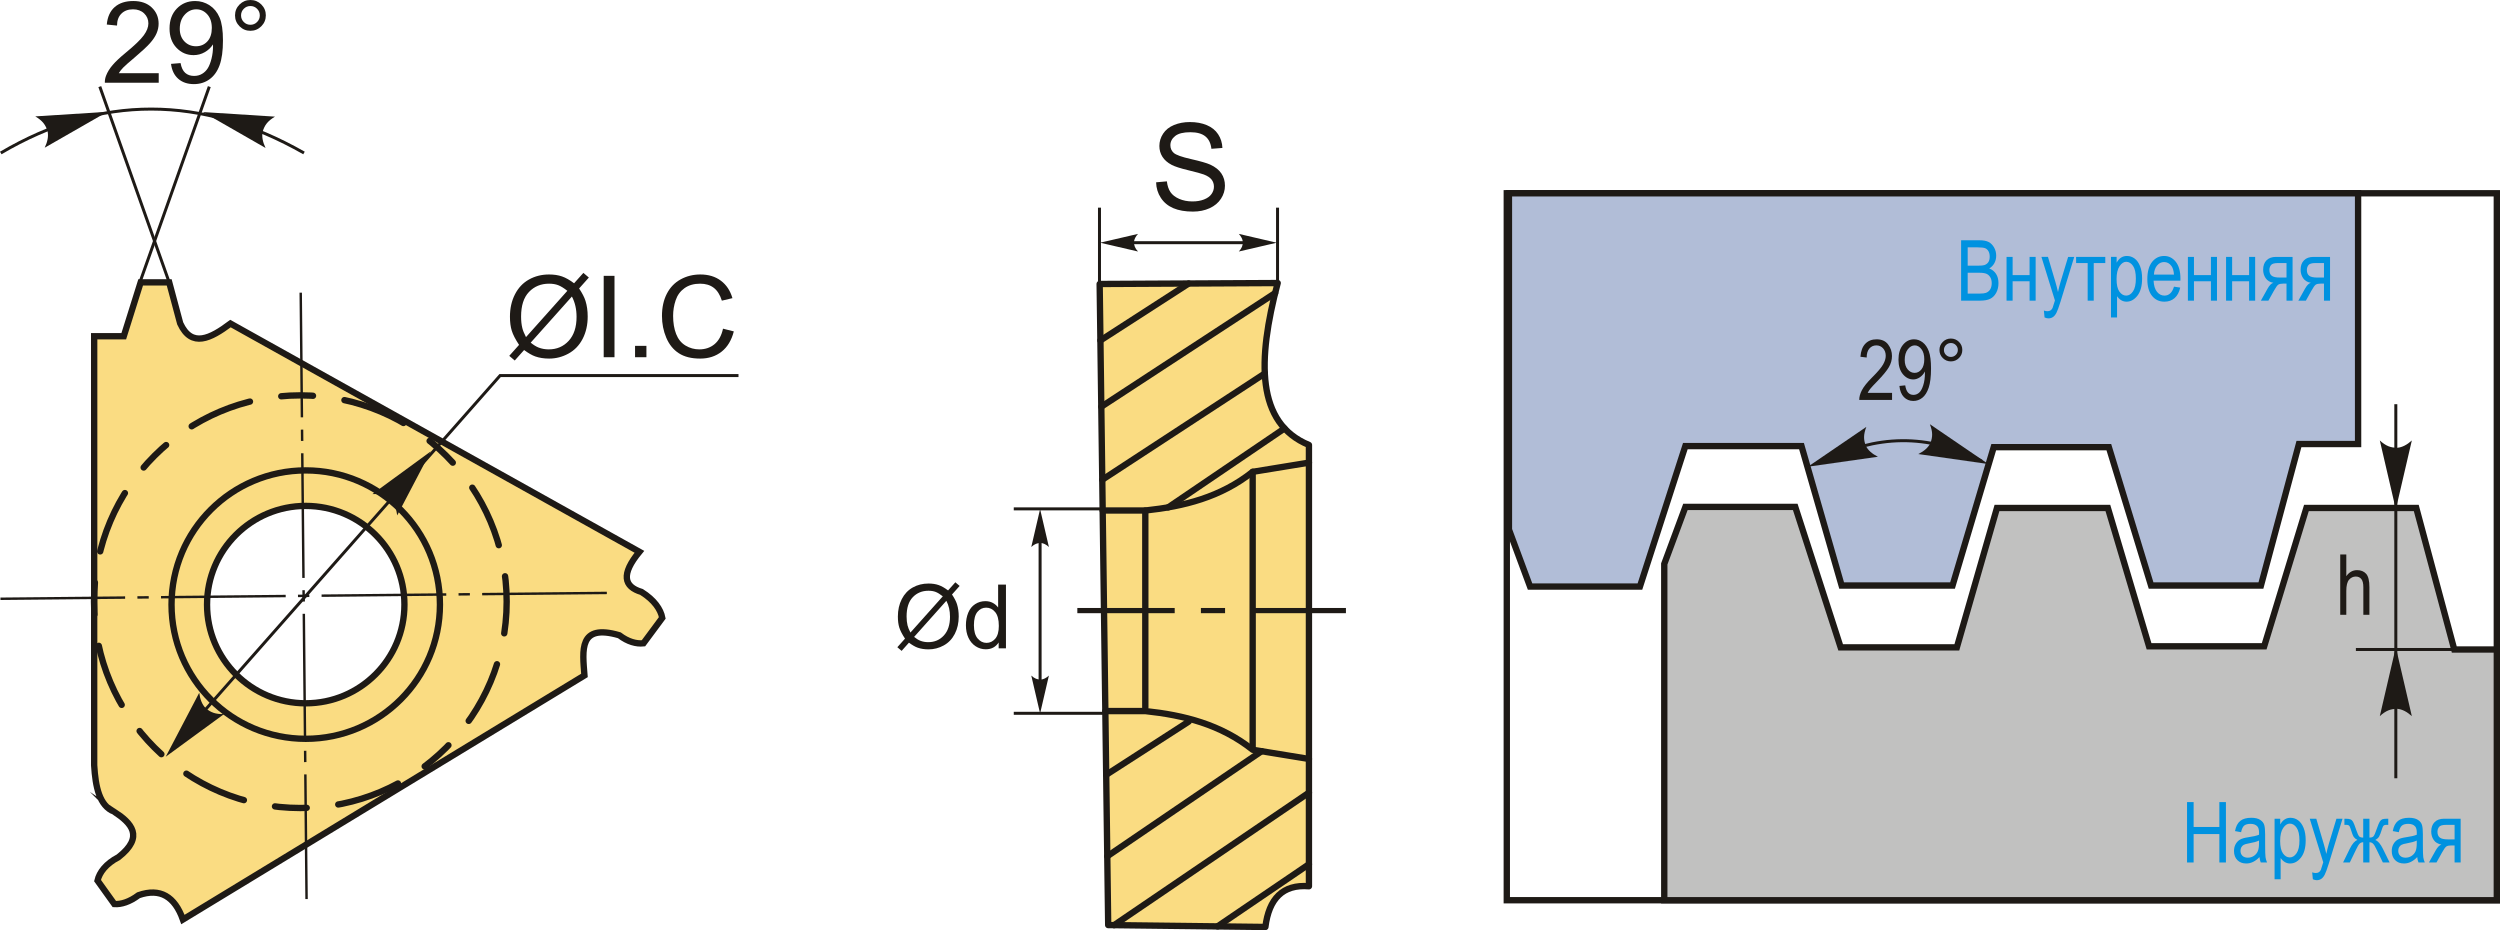
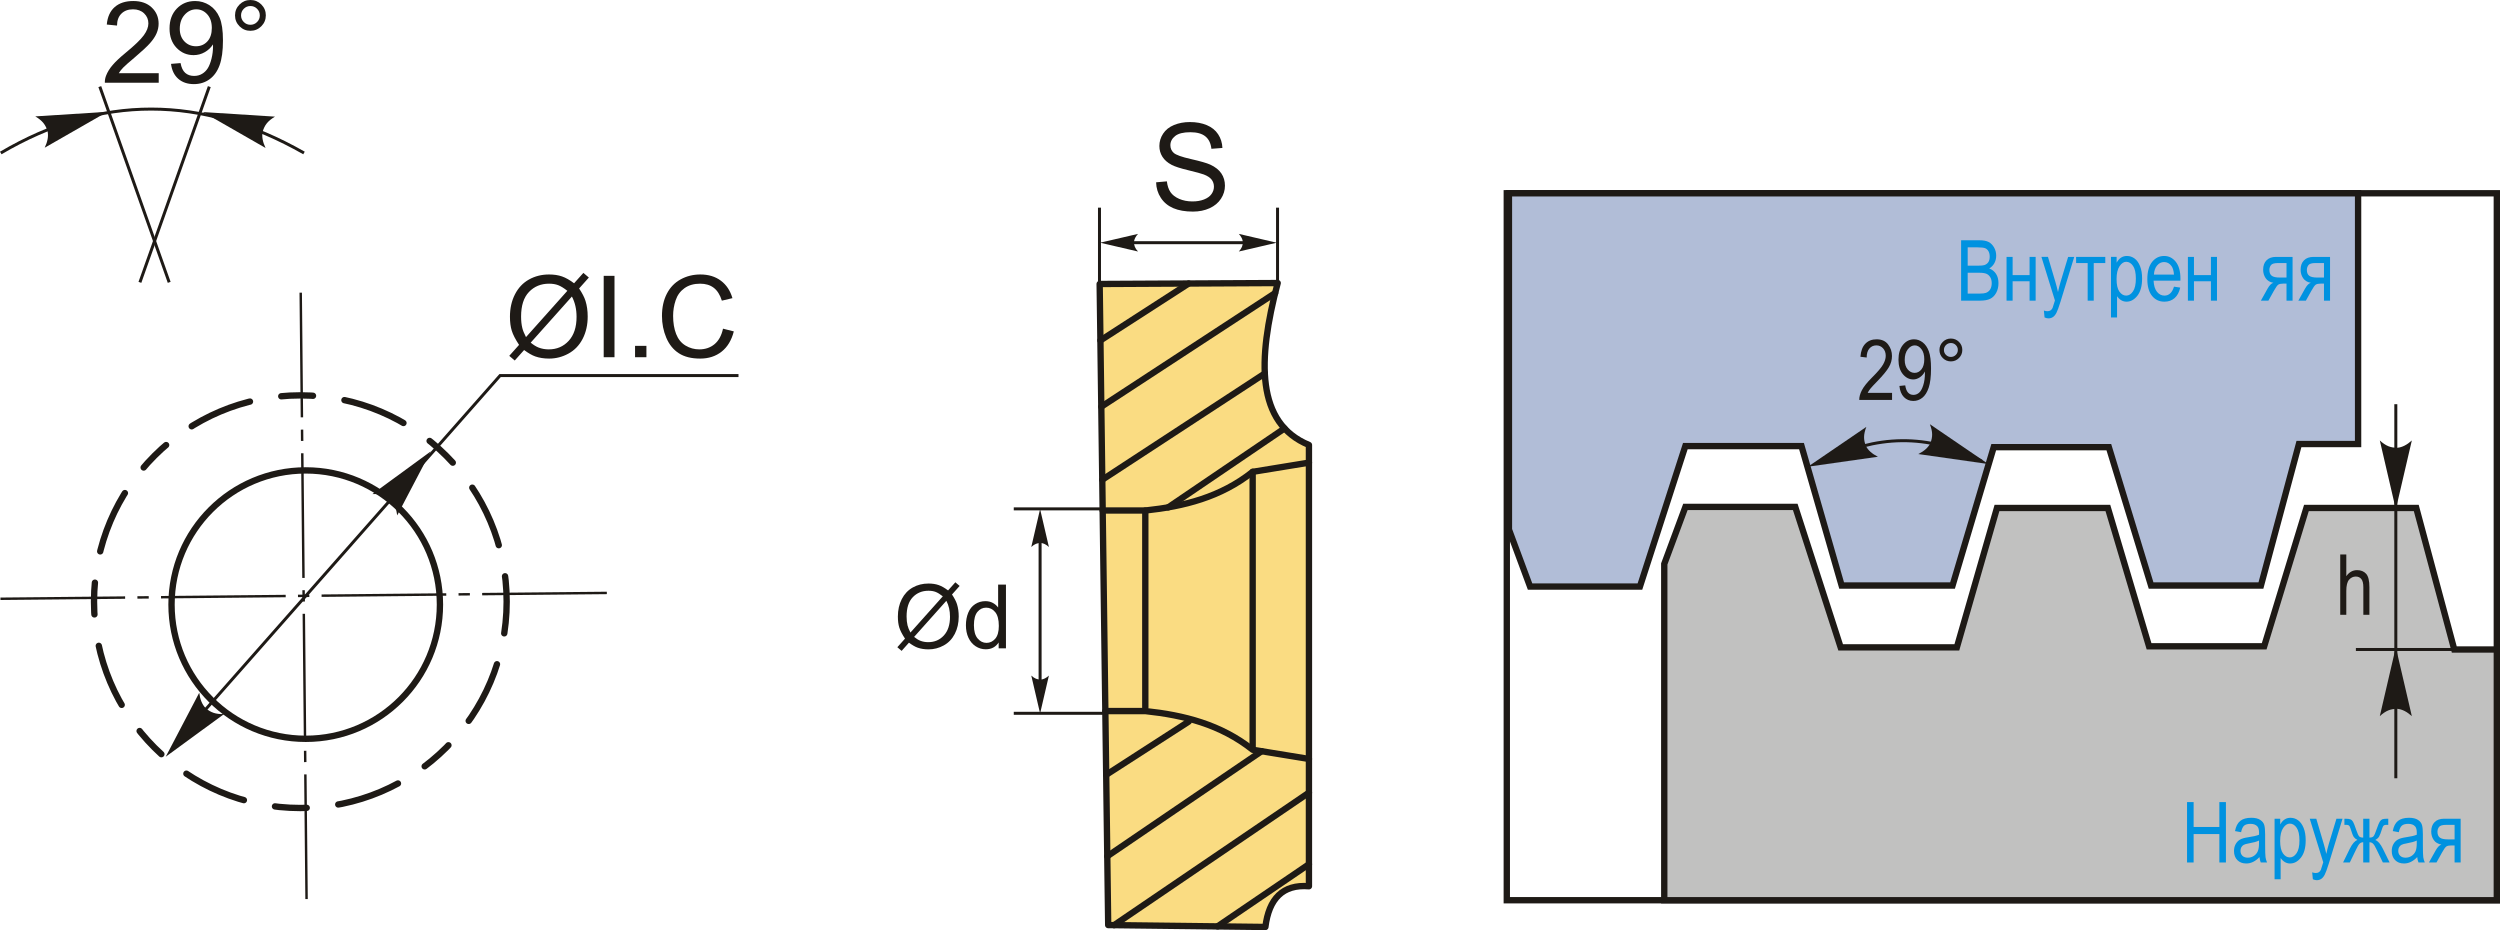
<svg xmlns="http://www.w3.org/2000/svg" xml:space="preserve" width="166.529mm" height="61.958mm" version="1.1" style="shape-rendering:geometricPrecision; text-rendering:geometricPrecision; image-rendering:optimizeQuality; fill-rule:evenodd; clip-rule:evenodd" viewBox="0 0 163811.68 60947.1">
  <defs>
    <style type="text/css">
   
    .str2 {stroke:#1E1A16;stroke-width:416.39;stroke-miterlimit:22.926}
    .str4 {stroke:#1E1A16;stroke-width:416.39;stroke-miterlimit:22.926}
    .str0 {stroke:#1E1A16;stroke-width:196.74;stroke-miterlimit:22.926}
    .str1 {stroke:#1E1A16;stroke-width:416.39;stroke-linecap:round;stroke-linejoin:round;stroke-miterlimit:22.926}
    .str3 {stroke:#1E1A16;stroke-width:416.39;stroke-linecap:round;stroke-linejoin:round;stroke-miterlimit:22.926;stroke-dasharray:2081.961 2081.961 4163.921 2081.961}
    .fil0 {fill:none}
    .fil4 {fill:#C1C1C0}
    .fil3 {fill:#1E1A16}
    .fil2 {fill:#FADC82}
    .fil5 {fill:#B1BDD7}
    .fil6 {fill:#1E1A16;fill-rule:nonzero}
    .fil1 {fill:#1E1A16;fill-rule:nonzero}
    .fil7 {fill:#0092E0;fill-rule:nonzero}
   
  </style>
  </defs>
  <g id="Layer_x0020_1">
    <g id="_1638385420016">
      <g>
        <line class="fil0 str0" x1="72541.35" y1="33343.73" x2="66426.39" y2="33343.73" />
        <line class="fil0 str0" x1="72541.35" y1="46738.91" x2="66426.39" y2="46738.91" />
        <line class="fil0 str0" x1="68151.67" y1="35409.26" x2="68151.67" y2="44673.47" />
        <line class="fil0 str0" x1="72983.02" y1="15901.99" x2="82863.41" y2="15901.99" />
        <line class="fil0 str0" x1="72043.41" y1="19733.92" x2="72043.41" y2="13606.67" />
        <line class="fil0 str0" x1="83710.55" y1="18656.69" x2="83710.55" y2="13606.67" />
        <path id="буква.cdr" class="fil1" d="M75753.07 11946.12l705.59 -63.45c33.05,285.46 110.96,519.29 233.92,703.04 122.86,182.37 313.11,330.32 570.83,443.94 257.63,112.34 548.4,169.19 870.75,169.19 286.84,0 539.16,-42.3 758.52,-128.17 219.36,-85.88 381.86,-203.52 488.99,-352.85 107.02,-149.32 161.13,-311.83 161.13,-486.23 0,-177.06 -51.45,-331.7 -154.54,-465.18 -103.09,-132.11 -273.56,-243.17 -511.42,-334.35 -151.98,-58.14 -488.89,-150.6 -1010.83,-276.12 -522.04,-125.52 -886.69,-243.17 -1095.53,-354.13 -270.91,-142.73 -471.67,-319.79 -603.88,-529.91 -133.49,-210.11 -199.49,-446.69 -199.49,-706.97 0,-288.02 81.94,-556.27 244.44,-804.75 162.5,-249.76 399.08,-438.72 712.28,-568.17 311.83,-129.55 659.36,-194.28 1041.23,-194.28 420.23,0 791.57,67.38 1112.64,203.52 321.07,134.76 568.17,334.35 741.3,598.57 173.13,262.94 265.59,561.58 278.78,894.66l-721.43 55.48c-38.36,-358.16 -169.19,-628.97 -392.49,-811.34 -223.3,-183.75 -553.62,-274.84 -989.68,-274.84 -454.66,0 -786.26,83.22 -993.71,249.66 -207.46,166.54 -311.93,367.4 -311.93,602.6 0,203.52 74.07,371.34 220.74,503.45 145.29,130.83 521.94,266.97 1132.41,404.39 610.47,138.7 1029.42,259 1256.65,362.09 329.04,151.88 573.49,343.5 730.78,577.42 157.19,232.54 235.2,500.79 235.2,804.75 0,302.58 -85.88,585.39 -259,852.26 -173.13,266.97 -420.23,474.43 -743.96,622.37 -323.73,148.04 -687.1,222.02 -1092.77,222.02 -512.69,0 -942.17,-75.25 -1288.43,-224.57 -347.53,-149.32 -618.44,-374 -815.27,-675.3 -198.21,-299.92 -301.3,-639.59 -311.83,-1018.8z" />
        <path id="буква.cdr_0" class="fil1" d="M62121.71 38688.07l476.99 -533.35 280.84 238.94 -500.4 560.6c162.31,242.97 271.1,454.76 328.45,637.43 74.76,238.94 112.63,507.09 112.63,802.49 0,427.51 -86.47,808.39 -258.41,1142.55 -172.93,334.25 -414.82,585.88 -726.74,756.94 -311.93,170.96 -643.23,256.45 -993.91,256.45 -261.36,0 -498.43,-36.89 -710.22,-110.76 -163.29,-57.35 -353.73,-167.13 -572.31,-328.35l-479.94 538.27 -280.84 -240.02 502.37 -562.57c-186.51,-282.71 -310.94,-523.71 -373.11,-723.79 -63.15,-200.18 -94.24,-441.08 -94.24,-721.92 0,-428.49 85.48,-810.26 256.54,-1144.51 170.96,-335.14 410,-588.73 718.97,-761.66 307.99,-172.05 650.9,-258.51 1028.83,-258.51 254.58,0 477.09,34.04 667.53,101.02 191.42,67.09 396.42,183.65 616.96,350.78zm-344.98 385.7c-179.72,-140.86 -335.14,-237.07 -469.22,-288.51 -133.09,-51.54 -289.6,-76.83 -469.31,-76.83 -414.82,0 -757.83,140.96 -1027.95,422.69 -271,281.73 -406.06,702.45 -406.06,1262.06 0,219.56 20.36,415.9 62.17,585.88 30.1,127.29 93.25,283.69 189.46,469.31l2120.91 -2374.61zm233.23 293.43l-2113.24 2365.85c146.77,119.42 281.82,203.03 404.19,250.64 161.32,63.15 335.24,94.24 522.73,94.24 412.95,0 753.01,-145.78 1022.14,-438.23 269.14,-292.45 403.21,-702.45 403.21,-1229.01 0,-395.44 -79.68,-742.29 -239.03,-1043.49z" />
        <path id="1" class="fil1" d="M65436.71 42480.16l0 -383.73c-191.42,298.25 -473.15,447.87 -845.28,447.87 -240.9,0 -462.43,-66.1 -663.59,-199.2 -202.05,-132.11 -358.55,-317.73 -470.2,-554.8 -110.76,-238.05 -166.14,-511.02 -166.14,-820 0,-301.2 50.46,-574.17 150.6,-820 101.02,-244.84 251.63,-433.31 452.69,-563.55 200.18,-131.12 425.54,-196.24 673.33,-196.24 182.67,0 344.88,38.86 486.73,115.68 141.85,76.73 257.53,177.75 346.85,301.1l0 -1501.1 513.09 0 0 4173.95 -478.07 0zm-1620.61 -1508.87c0,386.68 81.65,675.3 245.82,866.62 163.19,191.42 356.58,286.64 579.09,286.64 224.38,0 414.82,-91.29 572.21,-273.96 156.5,-182.67 235.2,-461.54 235.2,-836.52 0,-411.97 -79.68,-715.14 -240.02,-908.43 -159.36,-193.39 -356.58,-289.6 -590.7,-289.6 -228.31,0 -418.75,92.37 -572.31,277.89 -152.47,185.62 -229.3,478.07 -229.3,877.34z" />
        <path class="fil2 str1" d="M83720.39 18546.02l-11665.18 61.97 558.44 42006.81 10300.12 124.14c232.15,-1848.34 1132.91,-2805.26 2854.15,-2668.14l0 -28914.51c-3461.57,-1428.5 -3387.21,-5539.5 -2047.53,-10610.28z" />
        <path class="fil0 str1" d="M72252.54 33451.74c931.05,0 1862.11,0 2793.26,0 2522.16,-268.45 4941.32,-871.64 7034.4,-2534.85 1229.21,-200.97 2458.51,-401.93 3687.72,-602.9" />
        <path class="fil0 str1" d="M72427.14 46592.54c931.05,0 1687.5,0 2618.66,0 2522.16,268.45 4941.32,871.64 7034.4,2534.85 1229.21,200.97 2458.51,401.93 3687.72,602.9" />
        <line class="fil0 str1" x1="75045.8" y1="33451.74" x2="75045.8" y2="46360.58" />
        <line class="fil0 str1" x1="82080.2" y1="30916.89" x2="82080.2" y2="49045.64" />
        <line class="fil0 str1" x1="72104.4" y1="22307.62" x2="77887.85" y2="18577.01" />
        <line class="fil0 str1" x1="72162.04" y1="26650.67" x2="83552.48" y2="19204.01" />
        <line class="fil0 str1" x1="72225.59" y1="31434.41" x2="82876.88" y2="24471.13" />
        <line class="fil0 str1" x1="76547.59" y1="33244.28" x2="84168.95" y2="28070.61" />
        <line class="fil0 str1" x1="72482.72" y1="50769.24" x2="77887.85" y2="47282.78" />
        <line class="fil0 str1" x1="72553.64" y1="56106.8" x2="82666.57" y2="49223.19" />
        <line class="fil0 str1" x1="73001.22" y1="60619.53" x2="85767.92" y2="51939.04" />
        <line class="fil0 str1" x1="79779.37" y1="60701.27" x2="85767.92" y2="56629.43" />
-         <path id="ось.cdr" class="fil3" d="M80272.1 39837.3l-1583.04 0 0 341.93 1583.04 0 0 -341.93zm-9680.01 0l6379.47 0 0 341.93 -6379.47 0 0 -341.93zm11397.52 0l6202.11 0 0 341.93 -6202.11 0 0 -341.93z" />
        <path id="стрелка.cdr" class="fil1" d="M68151.77 46750.61l577.81 -2484.97c-176.77,160.93 -350.39,249.07 -523.71,264.22 -240.9,0 -411.18,-63.05 -632.01,-264.22l577.91 2484.97z" />
        <path id="стрелка.cdr_1" class="fil1" d="M68151.77 33356.91l577.81 2484.97c-176.77,-160.93 -350.39,-249.07 -523.71,-264.22 -240.9,0 -411.18,63.05 -632.01,264.22l577.91 -2484.97z" />
        <path id="стрелка.cdr_2" class="fil1" d="M72082.95 15902.97l2484.97 -577.81c-160.93,176.77 -249.07,350.39 -264.22,523.71 0,240.9 63.05,411.18 264.22,632.01l-2484.97 -577.91z" />
        <path id="стрелка.cdr_3" class="fil1" d="M83657.04 15902.97l-2484.97 -577.81c160.93,176.77 249.07,350.39 264.22,523.71 0,240.9 -63.05,411.18 -264.22,632.01l2484.97 -577.91z" />
        <g>
-           <path class="fil2 str2" d="M7485.81 53189.2c-979.25,-391.41 -1227.93,-1625.93 -1315.48,-3046.36 0,-9370.15 0,-18740.1 0,-28110.16 646.18,0 1292.46,0 1938.64,0 369.27,-1177.07 738.45,-2354.05 1107.72,-3531.22 623.16,0 1246.32,0 1869.49,0 240.02,895.94 480.13,1791.87 720.15,2687.81 751.93,1631.53 1988.31,988.4 3295.53,12.49 8931.53,4985.1 17863.25,9970.1 26794.78,14955.1 -1216.52,1475.13 -1023.62,2282.63 138.5,2631.05 841.15,528.63 1254,1141.76 1360.43,1699.01l-1234.13 1665.57c-465.08,48.2 -1016.54,-98.27 -1580.28,-525.88 -2682.99,-782.42 -2408.44,989.48 -2284.8,2631.05 -8770.11,5331.26 -17540.11,10662.41 -26310.12,15993.67 -535.91,-1505.92 -1482.41,-2088.26 -2907.96,-1592.38 -598.37,445.8 -1142.64,608.31 -1585.3,579.58l-1102.61 -1538.67c123.26,-534.04 548.3,-1105.56 1372.43,-1533.46 1721.24,-1350.79 832.19,-2245.74 -277,-2977.21zm12547.34 -20039.55c3571.55,0 6467.11,2895.56 6467.11,6467.11 0,3571.65 -2895.56,6467.11 -6467.11,6467.11 -3571.65,0 -6467.11,-2895.46 -6467.11,-6467.11 0,-3571.55 2895.46,-6467.11 6467.11,-6467.11z" />
          <circle class="fil0 str2" cx="20033.12" cy="39616.76" r="8793.86" />
          <circle class="fil0 str3" cx="19679.87" cy="39425.36" r="13519.37" />
          <path id="ось.cdr_4" class="fil3" d="M9744.74 39061.08l-741.99 7.18 1.57 160.24 741.99 -7.18 -1.57 -160.24zm-9716.11 93.55l8168.98 -78.69 1.57 160.34 -8169.08 78.69 -1.48 -160.34zm20237.46 -194.87l-741.99 7.18 1.48 160.24 742.09 -7.08 -1.57 -160.34zm-9716.21 93.55l8169.08 -78.6 1.57 160.24 -8169.08 78.69 -1.57 -160.34zm20237.46 -194.87l-741.99 7.18 1.57 160.24 741.99 -7.08 -1.57 -160.34zm-9716.21 93.55l8169.08 -78.6 1.57 160.24 -8169.08 78.69 -1.57 -160.34zm10521.35 -101.32l8169.08 -78.6 1.57 160.24 -8169.08 78.69 -1.57 -160.34z" />
          <path id="ось.cdr_5" class="fil3" d="M19878.32 28892.48l-7.18 -741.99 -160.24 1.57 7.08 741.99 160.34 -1.57zm-93.55 -9716.21l78.6 8169.08 -160.24 1.57 -78.69 -8169.08 160.34 -1.57zm194.87 20237.56l-7.18 -742.09 -160.24 1.57 7.08 741.99 160.34 -1.48zm-93.55 -9716.21l78.6 8169.08 -160.24 1.57 -78.69 -8169.08 160.34 -1.57zm194.87 20237.46l-7.18 -741.99 -160.34 1.57 7.18 741.99 160.34 -1.57zm-93.55 -9716.21l78.6 8169.08 -160.24 1.57 -78.69 -8169.08 160.34 -1.57zm101.22 10521.35l78.69 8169.08 -160.34 1.48 -78.6 -8168.98 160.24 -1.57z" />
          <polyline class="fil0 str0" points="11605.37,48601.9 32767.98,24609.83 48389.43,24609.83 " />
          <path id="стрелка.cdr_6" class="fil1" d="M28222.3 29578.89l-2195.77 4192.74c-53.71,-440.2 -190.93,-774.26 -416.29,-1005.32 -338.68,-291.66 -654.34,-409.11 -1208.35,-393.57l3820.42 -2793.85z" />
          <path id="стрелка.cdr_7" class="fil1" d="M10859.54 49583.81l2195.67 -4192.74c53.81,440.2 191.03,774.26 416.39,1005.42 338.68,291.56 654.34,409.01 1208.26,393.57l-3820.32 2793.75z" />
          <path id="буква.cdr_8" class="fil1" d="M37615.86 18562.16l609.39 -681.49 358.75 305.33 -639.2 716.22c207.26,310.35 346.26,580.96 419.54,814.29 95.52,305.33 143.91,647.95 143.91,1025.29 0,546.24 -110.47,1032.77 -330.12,1459.78 -220.93,427.02 -530.01,748.48 -928.5,966.96 -398.49,218.48 -821.77,327.76 -1269.83,327.76 -333.96,0 -636.83,-47.22 -907.35,-141.55 -208.54,-73.28 -451.9,-213.46 -731.17,-419.54l-613.23 687.69 -358.65 -306.61 641.66 -718.68c-238.25,-361.31 -397.21,-669.1 -476.59,-924.86 -80.66,-255.66 -120.4,-563.45 -120.4,-922.2 0,-547.42 109.19,-1035.23 327.66,-1462.24 218.48,-428.29 523.81,-752.22 918.56,-973.16 393.47,-219.75 831.7,-330.22 1314.49,-330.22 325.3,0 609.49,43.48 852.85,129.06 244.54,85.68 506.4,234.61 788.22,448.16zm-440.69 492.73c-229.69,-179.92 -428.29,-302.88 -599.55,-368.59 -170.08,-65.81 -369.86,-98.07 -599.55,-98.07 -530.01,0 -968.24,179.92 -1313.31,539.94 -346.26,359.93 -518.79,897.41 -518.79,1612.45 0,280.55 26.07,531.29 79.38,748.48 38.46,162.6 119.22,362.49 242.08,599.55l2709.75 -3033.77zm297.86 374.88l-2699.81 3022.56c187.49,152.67 360.03,259.4 516.43,320.29 206.08,80.66 428.2,120.4 667.82,120.4 527.55,0 961.94,-186.21 1305.84,-559.81 343.8,-373.7 515.15,-897.51 515.15,-1570.25 0,-505.22 -101.81,-948.37 -305.43,-1333.18z" />
          <polygon id="1" class="fil1" points="39557.15,23406.88 39557.15,18074.25 40264.71,18074.25 40264.71,23406.88 " />
          <polygon id="2" class="fil1" points="41611.57,23406.88 41611.57,22662.14 42356.31,22662.14 42356.31,23406.88 " />
          <path id="3" class="fil1" d="M47374.96 21536.22l707.46 178.83c-147.65,579.68 -413.34,1020.27 -796.88,1324.43 -383.54,304.06 -852.75,456.82 -1407.65,456.82 -573.49,0 -1040.14,-116.76 -1400.17,-351.37 -359.93,-233.33 -633,-572.21 -820.49,-1015.36 -187.39,-444.33 -281.73,-919.74 -281.73,-1428.7 0,-554.89 105.45,-1038.96 317.73,-1452.31 212.28,-413.34 513.87,-727.43 904.89,-942.17 391.01,-214.74 821.77,-321.47 1290.98,-321.47 533.75,0 981.81,135.26 1344.3,407.15 363.67,271.79 616.96,652.87 759.7,1144.41l-692.71 163.88c-122.86,-387.28 -302.88,-670.28 -537.48,-846.56 -234.61,-177.46 -530.01,-265.59 -886.2,-265.59 -408.42,0 -751.04,98.07 -1025.39,294.12 -274.25,196.15 -467.94,460.56 -578.4,790.78 -111.75,331.4 -167.52,672.74 -167.52,1024.01 0,453.08 65.71,849.01 197.33,1186.71 131.62,338.88 336.42,590.8 614.41,758.42 278.09,167.52 578.5,250.74 902.43,250.74 394.75,0 727.43,-114.21 1000.5,-341.34 273.07,-228.41 458,-566.11 554.89,-1015.45z" />
          <line class="fil0 str0" x1="11086.18" y1="18501.46" x2="6539.41" y2="5675.64" />
          <line class="fil0 str0" x1="9167.51" y1="18501.46" x2="13714.28" y2="5675.64" />
          <path class="fil0 str0" d="M49.97 10024.2c6533.71,-3848.55 13157.52,-3822.78 19869.66,0" />
          <path id="стрелка.cdr_9" class="fil1" d="M7035.09 7325.67l-4106.28 2353.46c191.52,-400.06 255.46,-755.47 189.85,-1071.43 -128.67,-428.1 -331.6,-696.84 -806.91,-981.81l4723.34 -300.22z" />
          <path id="стрелка.cdr_10" class="fil1" d="M13293.95 7341.9l4106.28 2353.46c-191.52,-400.06 -255.46,-755.47 -189.85,-1071.52 128.57,-428 331.6,-696.84 806.91,-981.71l-4723.34 -300.22z" />
          <path id="буква.cdr_11" class="fil1" d="M10400.26 4796.33l0 625.62 -3530.23 0c-5.02,-157.68 21.05,-309.07 76.92,-455.54 90.6,-239.62 235.89,-476.69 435.67,-708.74 199.88,-232.15 485.35,-500.3 856.49,-804.36 577.22,-475.41 969.52,-851.57 1174.32,-1129.66 205.98,-277.99 309.07,-541.12 309.07,-789.4 0,-259.5 -93.15,-477.87 -279.27,-656.71 -186.21,-177.46 -429.57,-266.87 -728.71,-266.87 -316.55,0 -569.75,94.33 -759.6,283 -189.95,187.49 -285.56,448.16 -288.02,782.03l-670.28 -66.99c45.94,-501.48 219.66,-883.84 520.07,-1146.97 301.6,-263.13 705.1,-394.75 1212.78,-394.75 511.42,0 917.28,141.55 1215.24,425.84 299.14,284.19 448.07,636.74 448.07,1056.28 0,213.56 -43.48,423.28 -131.62,629.36 -86.86,207.26 -232.05,424.56 -434.39,652.87 -203.62,227.23 -539.94,541.22 -1009.16,938.43 -393.57,330.22 -646.77,553.62 -758.42,671.56 -111.75,117.94 -203.62,235.89 -276.81,355.01l2617.87 0z" />
          <path id="1" class="fil1" d="M11205.8 4185.66l625.62 -52.14c53.41,295.4 155.13,508.86 305.33,641.75 150.21,132.8 342.62,199.79 578.5,199.79 201.06,0 377.34,-45.94 530.01,-138.99 152.67,-91.88 276.81,-214.74 372.42,-369.96 95.52,-153.85 176.18,-362.39 241.99,-624.34 65.81,-261.86 98.07,-528.73 98.07,-800.62 0,-28.53 -1.18,-73.19 -3.74,-131.62 -130.34,208.54 -309.07,378.62 -534.93,507.78 -225.95,130.34 -471.77,194.87 -734.91,194.87 -440.59,0 -813.01,-160.14 -1118.35,-480.43 -304.15,-319.01 -456.82,-741.01 -456.82,-1264.82 0,-541.22 158.86,-975.71 477.87,-1305.84 317.83,-328.94 716.22,-494.1 1196.65,-494.1 345.08,0 661.62,93.15 949.55,280.55 286.74,186.21 503.94,451.8 652.97,798.16 148.93,345.08 223.39,845.38 223.39,1499.52 0,681.4 -73.19,1223.9 -220.93,1627.3 -147.75,404.69 -368.68,711.3 -660.34,922.3 -291.76,211 -633.1,316.55 -1025.29,316.55 -417.08,0 -757.24,-115.48 -1021.65,-347.63 -263.13,-232.05 -422,-558.53 -475.41,-978.07zm2673.74 -2352.28c0,-374.88 -99.25,-672.74 -297.86,-892.49 -197.42,-219.75 -438.23,-330.22 -721.23,-330.22 -292.94,0 -546.14,117.94 -759.7,355.01 -214.74,237.17 -321.47,544.96 -321.47,922.3 0,338.88 101.81,614.51 304.15,825.5 203.52,212.28 456.72,317.73 758.42,317.73 302.88,0 551.16,-105.45 746.02,-317.73 194.87,-211 291.66,-505.22 291.66,-880.1z" />
          <path id="2" class="fil1" d="M15400.11 1006.7c0,-278.09 99.35,-515.15 296.68,-712.48 197.42,-196.15 434.49,-294.22 711.3,-294.22 280.55,0 518.79,98.07 716.22,294.22 196.15,197.33 294.12,434.39 294.12,712.48 0,279.27 -99.25,517.61 -296.58,714.94 -197.42,197.42 -435.77,296.68 -713.76,296.68 -276.81,0 -513.87,-98.07 -711.3,-294.22 -197.33,-197.33 -296.68,-435.67 -296.68,-717.4zm394.75 2.46c0,170.08 59.61,314.09 180.01,434.49 120.4,120.4 265.59,179.92 436.95,179.92 167.52,0 311.53,-59.51 431.93,-179.92 120.4,-120.4 180.01,-264.41 180.01,-434.49 0,-170.08 -59.61,-314.09 -180.01,-434.49 -120.4,-120.4 -264.41,-179.92 -431.93,-179.92 -171.36,0 -316.55,59.51 -436.95,179.92 -120.4,120.4 -180.01,264.41 -180.01,434.49z" />
        </g>
      </g>
      <g>
        <rect class="fil0 str4" x="98731.85" y="12663.96" width="64871.59" height="46323.2" />
        <polygon class="fil4 str4" points="163603.44,42557.58 163603.44,58987.21 109050.17,58987.21 109050.17,36952.07 110436.28,33215.16 117633.28,33215.16 120609.01,42419.17 128221.32,42419.17 130851.1,33284.32 138117.35,33284.32 140816.28,42349.92 148359.34,42349.92 151127.42,33284.32 158324.52,33284.32 160815.88,42557.58 " />
        <polygon class="fil5 str4" points="98872.12,12664.01 98872.12,34699.15 100258.23,38436.05 107455.23,38436.05 110430.96,29232.04 118043.28,29232.04 120673.05,38366.9 127939.3,38366.9 130638.23,29301.3 138181.29,29301.3 140949.37,38366.9 148146.47,38366.9 150637.84,29093.64 154513.15,29093.64 154513.15,12664.01 " />
        <line class="fil0 str0" x1="156985.53" y1="50995.69" x2="156985.53" y2="26485.12" />
        <path id="стрелка.cdr_12" class="fil1" d="M156985.53 33373.24l1049.39 -4512.73c-321.07,292.25 -636.24,452.3 -951.02,479.84 -437.54,0 -746.71,-114.5 -1147.76,-479.84l1049.39 4512.73z" />
        <path id="стрелка.cdr_13" class="fil1" d="M156985.53 42412.38l1049.39 4512.73c-321.07,-292.25 -636.24,-452.3 -951.02,-479.84 -437.54,0 -746.71,114.5 -1147.76,479.84l1049.39 -4512.73z" />
        <path class="fil0 str0" d="M119505.91 30223.5c3360.25,-1722.52 6803.43,-1870.08 10352.85,0" />
        <path id="стрелка.cdr_14" class="fil1" d="M118463.51 30581.46l4586.81 -653.16c-388.55,-193.69 -651.69,-429.67 -791.17,-713.17 -158.27,-407.93 -163.19,-737.66 32.36,-1243.57l-3827.99 2609.9z" />
        <path id="стрелка.cdr_15" class="fil1" d="M130281.74 30405.38l-4586.81 -653.16c388.55,-193.69 651.69,-429.67 791.17,-713.17 158.27,-407.93 163.19,-737.66 -32.36,-1243.57l3827.99 2609.9z" />
        <path class="fil6" d="M123976.74 25741.94l0 464.2 -2149.64 0c-5.51,-188.77 51.64,-400.65 171.36,-634.57 119.71,-233.03 339.86,-509.25 658.48,-827.96 373.01,-371.14 617.06,-658.48 732.15,-861.11 115.19,-203.52 173.13,-392.39 173.13,-567.29 0,-201.75 -58.92,-366.62 -176.77,-493.71 -117.94,-127.09 -263.43,-190.64 -436.56,-190.64 -186.01,0 -337.99,68.17 -456.82,205.39 -118.83,137.22 -178.64,334.35 -178.64,590.31l-408.92 -49.68c28.53,-379.5 136.24,-664.97 323.24,-856.49 186.01,-191.62 431.05,-287.43 735.89,-287.43 331.5,0 582.04,111.45 752.42,334.35 170.37,223.79 255.17,477.09 255.17,761.66 0,251.43 -66.4,492.73 -199.88,723.89 -133.58,232.05 -387.77,540.63 -760.78,926.53 -238.54,243.17 -392.29,408.92 -461.35,497.35 -70.04,88.43 -126.21,176.77 -169.49,265.2l1597.01 0z" />
        <path id="1" class="fil6" d="M124457.47 25288.86l381.27 -38.66c60.79,416.2 241.3,624.34 539.65,624.34 132.7,0 254.28,-45.05 362.88,-136.24 108.7,-91.19 200.77,-253.3 276.32,-486.33 75.55,-232.05 113.32,-503.74 113.32,-814.09l0 -97.68c-82.92,161.23 -194.38,288.32 -334.35,382.26 -139.98,93.94 -283.69,140.86 -429.18,140.86 -264.32,0 -491.84,-115.09 -683.36,-346.26 -191.52,-231.17 -287.33,-548.01 -287.33,-948.66 0,-413.54 99.45,-739.53 298.35,-978.07 198.01,-238.54 439.31,-357.37 723.89,-357.37 200.77,0 388.65,66.4 563.65,199.88 174.11,132.6 308.58,328.84 404.39,588.54 94.83,258.81 142.73,631.82 142.73,1119.04 0,543.39 -51.64,965.19 -153.85,1265.41 -102.2,301.1 -241.3,520.37 -416.29,658.48 -175,139.09 -371.14,208.15 -588.44,208.15 -245.92,0 -452.3,-83.81 -617.06,-252.31 -165.85,-168.6 -264.41,-412.65 -296.58,-731.27zm1630.16 -1748.1c0,-282.71 -62.66,-504.63 -188.87,-666.74 -126.11,-162.11 -270.71,-243.17 -434.69,-243.17 -171.26,0 -323.24,86.56 -457.71,259.69 -133.58,172.24 -200.77,402.52 -200.77,690.74 0,259.79 63.55,466.07 191.52,619.82 128.08,153.85 280.94,231.26 458.69,231.26 176.87,0 325.99,-77.42 448.46,-232.15 122.57,-154.73 183.36,-374.78 183.36,-659.46z" />
        <path id="2" class="fil6" d="M127082.22 22930.19c0,-206.28 73.68,-382.26 220.15,-528.63 146.37,-145.49 322.35,-218.28 527.74,-218.28 208.15,0 384.91,72.79 531.38,218.28 145.49,146.37 218.28,322.35 218.28,528.63 0,207.26 -73.68,384.03 -220.15,530.5 -146.47,146.47 -323.24,220.15 -529.52,220.15 -205.39,0 -381.37,-72.79 -527.74,-218.28 -146.47,-146.47 -220.15,-323.34 -220.15,-532.37zm292.84 1.87c0,126.11 44.27,232.94 133.58,322.35 89.32,89.32 197.13,133.49 324.22,133.49 124.34,0 231.17,-44.17 320.48,-133.49 89.32,-89.42 133.49,-196.24 133.49,-322.35 0,-126.21 -44.17,-233.03 -133.49,-322.35 -89.32,-89.32 -196.15,-133.58 -320.48,-133.58 -127.09,0 -234.9,44.27 -324.22,133.58 -89.32,89.32 -133.58,196.15 -133.58,322.35z" />
        <path class="fil6" d="M153342.96 40286.45l0 -3956.56 397.9 0 0 1423.88c93.06,-132.7 198.9,-231.17 316.84,-297.47 116.96,-65.41 246.81,-98.56 388.65,-98.56 249.56,0 447.57,79.19 592.18,238.54 144.6,159.26 216.41,451.21 216.41,874.89l0 1815.28 -397.8 0 0 -1813.42c0,-247.79 -44.27,-425.54 -131.71,-533.25 -88.43,-107.81 -209.13,-162.11 -362.88,-162.11 -172.24,0 -318.71,69.05 -440.3,207.26 -120.6,138.11 -181.39,384.03 -181.39,735.79l0 1565.72 -397.9 0z" />
        <path class="fil7" d="M128500.79 19701.06l0 -3956.56 1219.37 0c247.69,0 442.95,37.77 587.55,114.21 143.72,76.43 261.56,195.26 353.73,357.37 92.07,162.01 138.11,340.75 138.11,536.01 0,181.39 -39.64,345.37 -118.83,490.86 -80.07,145.49 -191.52,261.56 -336.12,349.99 186.9,68.17 334.25,185.13 442.07,349.99 107.71,164.86 162.11,368.39 162.11,609.69 0,239.43 -48.89,449.44 -147.36,630.83 -97.68,181.49 -228.41,312.22 -391.41,394.16 -163.98,82.04 -388.75,123.45 -674.21,123.45l-1235.01 0zm430.95 -2293.26l701.86 0c184.15,0 314.97,-12.89 392.29,-37.77 111.45,-37.77 197.13,-101.32 257.92,-190.64 59.81,-89.32 90.2,-210.9 90.2,-364.75 0,-141.75 -27.54,-260.58 -81.94,-355.5 -55.28,-94.83 -127.98,-160.24 -219.16,-196.15 -91.19,-35.9 -254.18,-54.3 -489.97,-54.3l-651.2 0 0 1199.11zm0 1829.06l806.82 0c177.75,0 308.58,-16.53 393.28,-48.79 122.47,-47.02 215.52,-124.34 279.07,-231.17 63.55,-107.71 95.81,-243.17 95.81,-405.28 0,-150.11 -30.4,-276.22 -92.17,-380.29 -60.79,-104.07 -142.73,-179.62 -245.82,-227.53 -104.07,-47.91 -266.18,-71.81 -487.22,-71.81l-749.76 0 0 1364.86z" />
        <polygon id="1" class="fil7" points="131478.29,16833.14 131876.19,16833.14 131876.19,18026.74 132986.86,18026.74 132986.86,16833.14 133384.76,16833.14 133384.76,19701.06 132986.86,19701.06 132986.86,18430.15 131876.19,18430.15 131876.19,19701.06 131478.29,19701.06 " />
        <path id="2" class="fil7" d="M133968.68 20800.72l-44.17 -453.08c87.45,29.41 163,44.17 225.56,44.17 83.81,0 153.85,-17.51 208.15,-51.54 54.4,-34.13 99.55,-87.55 135.45,-159.36 12.89,-25.77 64.43,-188.77 155.62,-490.86l-885.12 -2856.9 429.18 0 488.2 1648.55c60.79,205.39 116.96,424.56 168.5,658.48 45.15,-221.03 99.45,-437.44 162.11,-648.34l501.97 -1658.68 399.67 0 -893.38 2916.71c-116.96,376.75 -209.03,628.18 -276.32,755.27 -67.19,126.11 -143.62,217.3 -229.3,272.58 -85.68,56.17 -182.37,83.81 -290.09,83.81 -75.55,0 -160.24,-20.26 -256.05,-60.79z" />
        <polygon id="3" class="fil7" points="136036.37,16833.14 137948.35,16833.14 137948.35,17236.55 137191.22,17236.55 137191.22,19701.06 136793.41,19701.06 136793.41,17236.55 136036.37,17236.55 " />
        <path id="4" class="fil7" d="M138321.27 20800.72l0 -3967.58 370.26 0 0 376.65c89.32,-154.73 188.77,-266.18 298.45,-334.35 109.58,-69.05 234.8,-103.09 375.77,-103.09 185.03,0 351.76,55.18 500.1,164.86 149.13,109.58 267.95,276.22 359.14,500.1 90.3,223.79 135.35,493.61 135.35,808.59 0,487.22 -102.2,862.98 -305.73,1126.41 -204.51,263.33 -443.05,395.05 -718.38,395.05 -122.47,0 -235.79,-31.28 -342.62,-93.94 -105.94,-62.66 -197.13,-151.98 -274.45,-266.18l0 1393.48 -397.9 0zm365.63 -2513.4c0,370.26 61.78,643.82 185.13,818.82 123.45,175.88 272.68,263.33 447.57,263.33 167.62,0 314.97,-91.09 441.18,-272.58 127.09,-181.39 190.64,-462.33 190.64,-841.74 0,-374.88 -61.68,-652.08 -185.13,-831.7 -123.35,-179.62 -272.58,-269.82 -449.44,-269.82 -159.26,0 -303.86,96.7 -434.69,290.09 -129.85,193.39 -195.26,474.33 -195.26,843.6z" />
        <path id="5" class="fil7" d="M142449.19 18783.78l408.92 60.79c-68.17,304.84 -192.51,535.02 -371.24,689.76 -179.52,155.72 -401.54,233.03 -665.85,233.03 -333.37,0 -602.31,-126.21 -808.59,-379.41 -206.28,-252.41 -309.47,-617.06 -309.47,-1094.15 0,-494.59 104.07,-871.25 312.22,-1131.92 208.15,-259.69 470.59,-389.54 790.19,-389.54 303.96,0 558.14,127.09 761.66,382.16 202.64,255.17 304.84,624.44 304.84,1108.02l-2.75 128.86 -1757.25 0c16.53,323.34 91.19,567.39 224.67,731.27 133.58,164.86 295.69,246.81 487.22,246.81 299.33,0 508.37,-195.16 625.42,-585.68zm-1313.41 -790.19l1313.41 0c-18.49,-248.67 -70.92,-433.8 -159.36,-556.27 -128.08,-177.75 -291.07,-267.17 -489.09,-267.17 -178.64,0 -330.62,74.66 -456.82,222.9 -126.11,148.34 -195.26,348.12 -208.15,600.54z" />
        <polygon id="6" class="fil7" points="143360.86,16833.14 143758.76,16833.14 143758.76,18026.74 144869.43,18026.74 144869.43,16833.14 145267.33,16833.14 145267.33,19701.06 144869.43,19701.06 144869.43,18430.15 143758.76,18430.15 143758.76,19701.06 143360.86,19701.06 " />
-         <polygon id="7" class="fil7" points="145862.26,16833.14 146260.16,16833.14 146260.16,18026.74 147370.84,18026.74 147370.84,16833.14 147768.74,16833.14 147768.74,19701.06 147370.84,19701.06 147370.84,18430.15 146260.16,18430.15 146260.16,19701.06 145862.26,19701.06 " />
        <path id="8" class="fil7" d="M150220.36 16833.14l0 2867.92 -397.8 0 0 -1116.28 -230.28 0c-134.47,0 -235.79,21.25 -305.73,64.53 -70.04,43.28 -170.37,186.01 -303.07,427.31l-347.14 624.44 -493.71 0 429.18 -770.91c130.83,-235.69 261.56,-368.39 391.41,-398.78 -226.54,-39.54 -395.05,-140.86 -505.61,-302.09 -110.47,-161.13 -165.75,-347.14 -165.75,-558.04 0,-263.43 74.56,-468.82 222.9,-616.18 148.24,-148.24 353.63,-221.92 616.08,-221.92l1089.52 0zm-397.8 403.41l-563.65 0c-235.79,0 -387.77,45.05 -455.94,136.24 -68.17,91.19 -102.2,197.13 -102.2,315.96 0,173.13 50.66,299.24 151.98,379.41 100.34,79.19 278.09,118.83 532.37,118.83l437.44 0 0 -950.43z" />
        <path id="9" class="fil7" d="M152675.73 16833.14l0 2867.92 -397.8 0 0 -1116.28 -230.28 0c-134.47,0 -235.79,21.25 -305.73,64.53 -70.04,43.28 -170.37,186.01 -303.07,427.31l-347.14 624.44 -493.71 0 429.18 -770.91c130.83,-235.69 261.56,-368.39 391.41,-398.78 -226.54,-39.54 -395.05,-140.86 -505.61,-302.09 -110.47,-161.13 -165.75,-347.14 -165.75,-558.04 0,-263.43 74.56,-468.82 222.9,-616.18 148.24,-148.24 353.63,-221.92 616.08,-221.92l1089.52 0zm-397.8 403.41l-563.65 0c-235.79,0 -387.77,45.05 -455.94,136.24 -68.17,91.19 -102.2,197.13 -102.2,315.96 0,173.13 50.66,299.24 151.98,379.41 100.34,79.19 278.09,118.83 532.37,118.83l437.44 0 0 -950.43z" />
        <polygon class="fil7" points="143305.68,56513.94 143305.68,52557.38 143736.73,52557.38 143736.73,54187.54 145422.07,54187.54 145422.07,52557.38 145853.12,52557.38 145853.12,56513.94 145422.07,56513.94 145422.07,54651.73 143736.73,54651.73 143736.73,56513.94 " />
        <path id="1" class="fil7" d="M148051.54 56161.19c-133.58,139.09 -271.69,243.17 -415.31,313.11 -144.6,70.92 -293.83,105.94 -448.56,105.94 -245.03,0 -440.2,-73.68 -585.78,-221.92 -146.37,-147.36 -219.16,-346.35 -219.16,-596.8 0,-165.85 34.04,-312.22 103.19,-440.3 68.07,-127.98 162.01,-228.41 280.84,-300.22 118.83,-71.81 299.33,-125.22 540.63,-159.36 324.22,-46.04 562.76,-101.32 713.76,-165.75l2.75 -124.34c0,-197.03 -35.02,-335.24 -104.96,-415.31 -98.56,-115.19 -250.54,-173.23 -454.95,-173.23 -185.13,0 -323.34,38.76 -415.41,115.19 -91.19,76.43 -158.37,221.03 -201.65,431.93l-397.9 -71.81c56.17,-304.94 168.5,-525.97 338.98,-664.97 170.37,-139.09 414.42,-208.15 731.17,-208.15 246.9,0 440.3,46.04 581.16,138.99 139.98,92.17 229.39,207.26 266.18,343.6 36.89,137.22 55.28,336.12 55.28,598.57l0 647.46c0,453.18 8.26,738.65 25.77,856.59 16.62,116.96 50.66,232.05 101.32,343.5l-414.42 0c-42.4,-98.56 -70.04,-216.41 -82.92,-352.75zm-30.4 -1084.02c-145.49,71.91 -362.88,132.6 -651.1,182.37 -167.62,28.53 -284.58,61.68 -350.88,98.56 -67.28,36.79 -118.83,89.32 -155.72,156.6 -36.79,67.19 -55.28,145.49 -55.28,233.92 0,136.24 42.4,245.82 127.19,327.86 84.69,81.94 201.65,122.47 350.88,122.47 142.73,0 271.69,-36.89 387.67,-110.57 116.07,-73.68 203.62,-172.14 260.68,-295.6 58.04,-122.47 86.56,-302.09 86.56,-537.88l0 -177.75z" />
        <path id="2" class="fil7" d="M149040.63 57613.6l0 -3967.58 370.26 0 0 376.65c89.32,-154.73 188.77,-266.18 298.45,-334.35 109.58,-69.05 234.8,-103.09 375.77,-103.09 185.03,0 351.76,55.18 500.1,164.86 149.13,109.58 267.95,276.22 359.14,500.1 90.3,223.79 135.35,493.61 135.35,808.59 0,487.22 -102.2,862.98 -305.73,1126.41 -204.51,263.33 -443.05,395.05 -718.38,395.05 -122.47,0 -235.79,-31.28 -342.62,-93.94 -105.94,-62.66 -197.13,-151.98 -274.45,-266.18l0 1393.48 -397.9 0zm365.63 -2513.4c0,370.26 61.78,643.82 185.13,818.82 123.45,175.88 272.68,263.33 447.57,263.33 167.62,0 314.97,-91.09 441.18,-272.58 127.09,-181.39 190.64,-462.33 190.64,-841.74 0,-374.88 -61.68,-652.08 -185.13,-831.7 -123.35,-179.62 -272.58,-269.82 -449.44,-269.82 -159.26,0 -303.86,96.7 -434.69,290.09 -129.85,193.39 -195.26,474.33 -195.26,843.6z" />
        <path id="3" class="fil7" d="M151549.41 57613.6l-44.17 -453.08c87.45,29.41 163,44.17 225.56,44.17 83.81,0 153.85,-17.51 208.15,-51.54 54.4,-34.13 99.55,-87.55 135.45,-159.36 12.89,-25.77 64.43,-188.77 155.62,-490.86l-885.12 -2856.9 429.18 0 488.2 1648.55c60.79,205.39 116.96,424.56 168.5,658.48 45.15,-221.03 99.45,-437.44 162.11,-648.34l501.97 -1658.68 399.67 0 -893.38 2916.71c-116.96,376.75 -209.03,628.18 -276.32,755.27 -67.19,126.11 -143.62,217.3 -229.3,272.58 -85.68,56.17 -182.37,83.81 -290.09,83.81 -75.55,0 -160.24,-20.26 -256.05,-60.79z" />
        <path id="4" class="fil7" d="M155258.28 53646.02l0 1237.77c127.09,0 215.52,-29.51 267.07,-88.43 52.53,-58.92 127.09,-232.05 223.79,-518.5 78.3,-228.41 141.85,-378.52 191.62,-451.31 49.68,-72.69 104.96,-121.48 166.64,-144.6 60.79,-23.02 168.6,-34.92 324.22,-34.92l58.92 0 0 403.41 -118.83 -2.85c-79.19,0 -137.22,12.89 -174.01,39.64 -36.89,26.76 -70.04,85.68 -98.56,176.87 -89.32,290.09 -161.13,476.1 -212.77,559.03 -52.43,82.83 -135.35,155.62 -248.67,219.16 173.23,56.17 340.85,250.54 504.73,583.91l436.56 888.76 -442.95 0 -428.29 -884.13c-86.56,-184.24 -161.23,-302.97 -225.66,-359.24 -64.43,-55.18 -139.09,-82.83 -223.79,-82.83l0 1326.2 -408.92 0 0 -1326.2c-85.68,0 -161.23,26.66 -223.79,80.07 -63.55,54.4 -139.09,175 -226.54,361.99l-428.29 884.13 -442.07 0 435.57 -888.76c164.86,-335.24 333.47,-529.61 503.84,-583.91 -109.58,-61.68 -189.75,-129.85 -241.3,-205.39 -51.64,-76.43 -124.34,-267.07 -219.26,-571.91 -26.66,-90.3 -58.92,-149.22 -95.71,-175.88 -36.89,-27.64 -95.81,-41.51 -175.98,-41.51l-118.73 2.85 0 -403.41 58.92 0c160.24,0 273.56,14.66 339.86,43.28 66.3,28.53 122.47,81.94 167.62,160.24 46.04,78.3 116.96,259.69 212.67,544.27 74.66,217.39 137.22,353.63 187,408.03 50.66,54.3 139.98,81.94 266.18,81.94l0 -1237.77 408.92 0z" />
        <path id="5" class="fil7" d="M158387.77 56161.19c-133.58,139.09 -271.69,243.17 -415.31,313.11 -144.6,70.92 -293.83,105.94 -448.56,105.94 -245.03,0 -440.2,-73.68 -585.78,-221.92 -146.37,-147.36 -219.16,-346.35 -219.16,-596.8 0,-165.85 34.04,-312.22 103.19,-440.3 68.07,-127.98 162.01,-228.41 280.84,-300.22 118.83,-71.81 299.33,-125.22 540.63,-159.36 324.22,-46.04 562.76,-101.32 713.76,-165.75l2.75 -124.34c0,-197.03 -35.02,-335.24 -104.96,-415.31 -98.56,-115.19 -250.54,-173.23 -454.95,-173.23 -185.13,0 -323.34,38.76 -415.41,115.19 -91.19,76.43 -158.37,221.03 -201.65,431.93l-397.9 -71.81c56.17,-304.94 168.5,-525.97 338.98,-664.97 170.37,-139.09 414.42,-208.15 731.17,-208.15 246.9,0 440.3,46.04 581.16,138.99 139.98,92.17 229.39,207.26 266.18,343.6 36.89,137.22 55.28,336.12 55.28,598.57l0 647.46c0,453.18 8.26,738.65 25.77,856.59 16.62,116.96 50.66,232.05 101.32,343.5l-414.42 0c-42.4,-98.56 -70.04,-216.41 -82.92,-352.75zm-30.4 -1084.02c-145.49,71.91 -362.88,132.6 -651.1,182.37 -167.62,28.53 -284.58,61.68 -350.88,98.56 -67.28,36.79 -118.83,89.32 -155.72,156.6 -36.79,67.19 -55.28,145.49 -55.28,233.92 0,136.24 42.4,245.82 127.19,327.86 84.69,81.94 201.65,122.47 350.88,122.47 142.73,0 271.69,-36.89 387.67,-110.57 116.07,-73.68 203.62,-172.14 260.68,-295.6 58.04,-122.47 86.56,-302.09 86.56,-537.88l0 -177.75z" />
        <path id="6" class="fil7" d="M161233.56 53646.02l0 2867.92 -397.8 0 0 -1116.28 -230.28 0c-134.47,0 -235.79,21.25 -305.73,64.53 -70.04,43.28 -170.37,186.01 -303.07,427.31l-347.14 624.44 -493.71 0 429.18 -770.91c130.83,-235.69 261.56,-368.39 391.41,-398.78 -226.54,-39.54 -395.05,-140.86 -505.61,-302.09 -110.47,-161.13 -165.75,-347.14 -165.75,-558.04 0,-263.43 74.56,-468.82 222.9,-616.18 148.24,-148.24 353.63,-221.92 616.08,-221.92l1089.52 0zm-397.8 403.41l-563.65 0c-235.79,0 -387.77,45.05 -455.94,136.24 -68.17,91.19 -102.2,197.13 -102.2,315.96 0,173.13 50.66,299.24 151.98,379.41 100.34,79.19 278.09,118.83 532.37,118.83l437.44 0 0 -950.43z" />
        <line class="fil0 str0" x1="160815.88" y1="42557.58" x2="154368.84" y2="42557.58" />
      </g>
    </g>
  </g>
</svg>